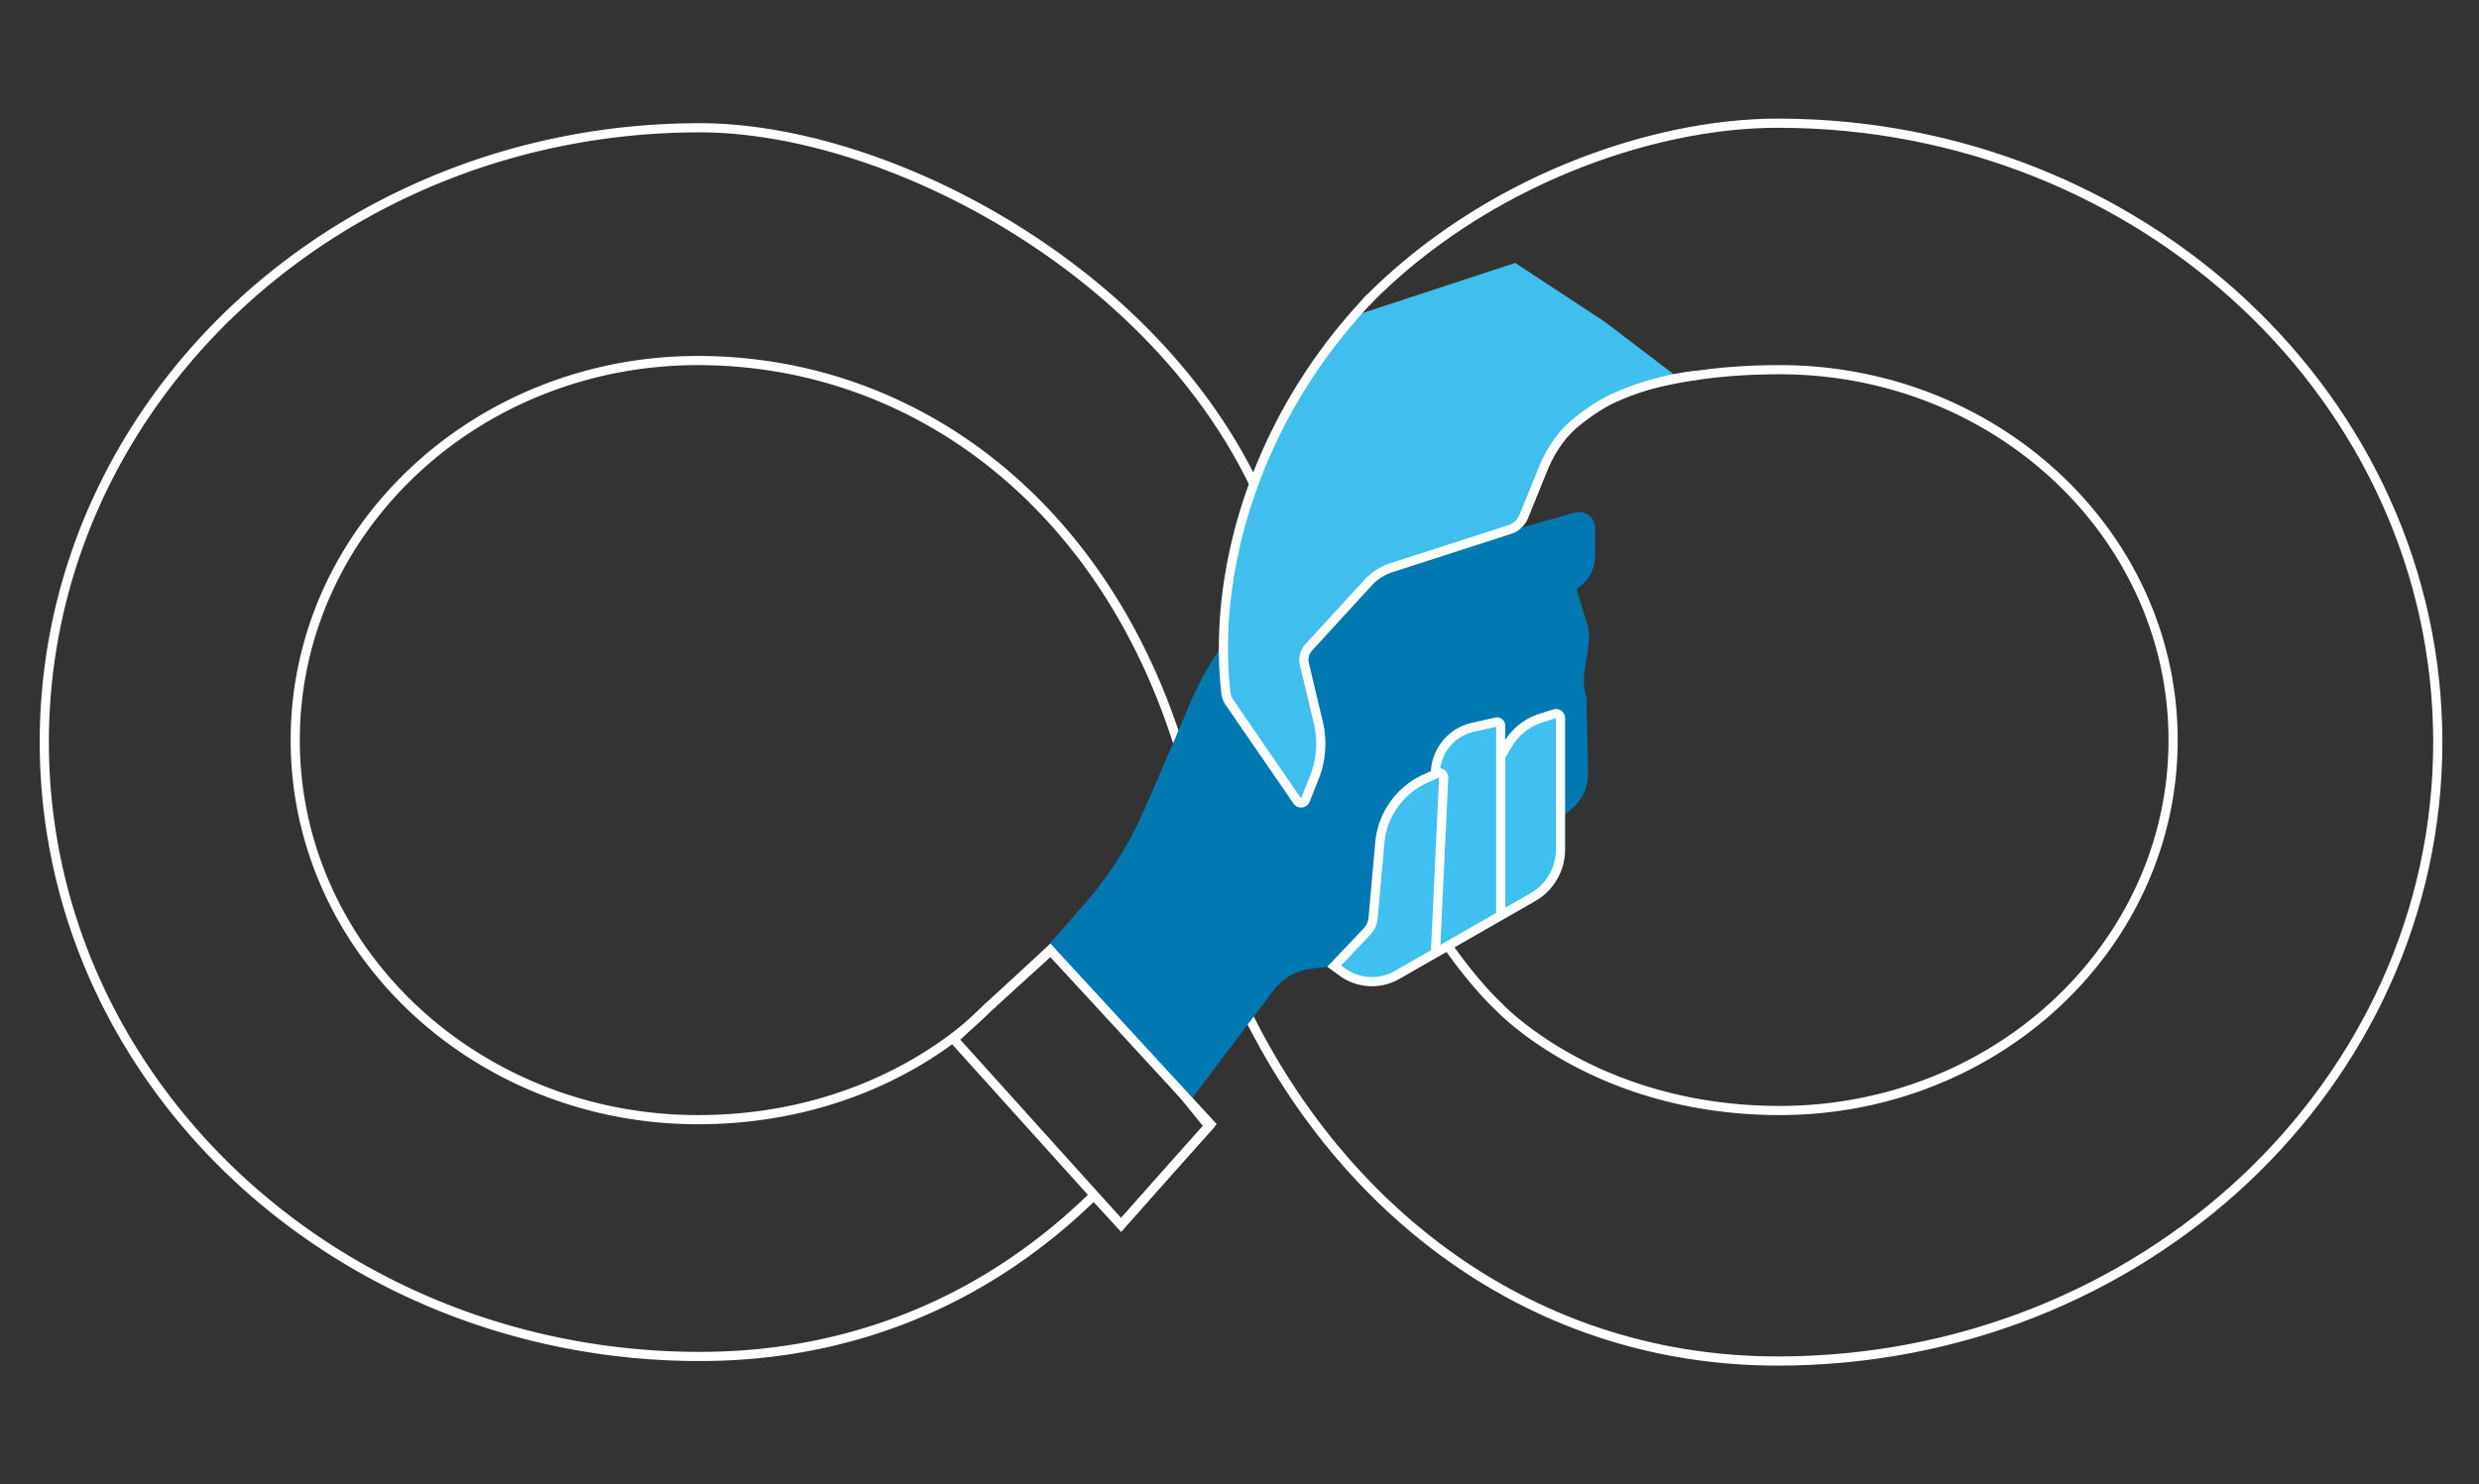
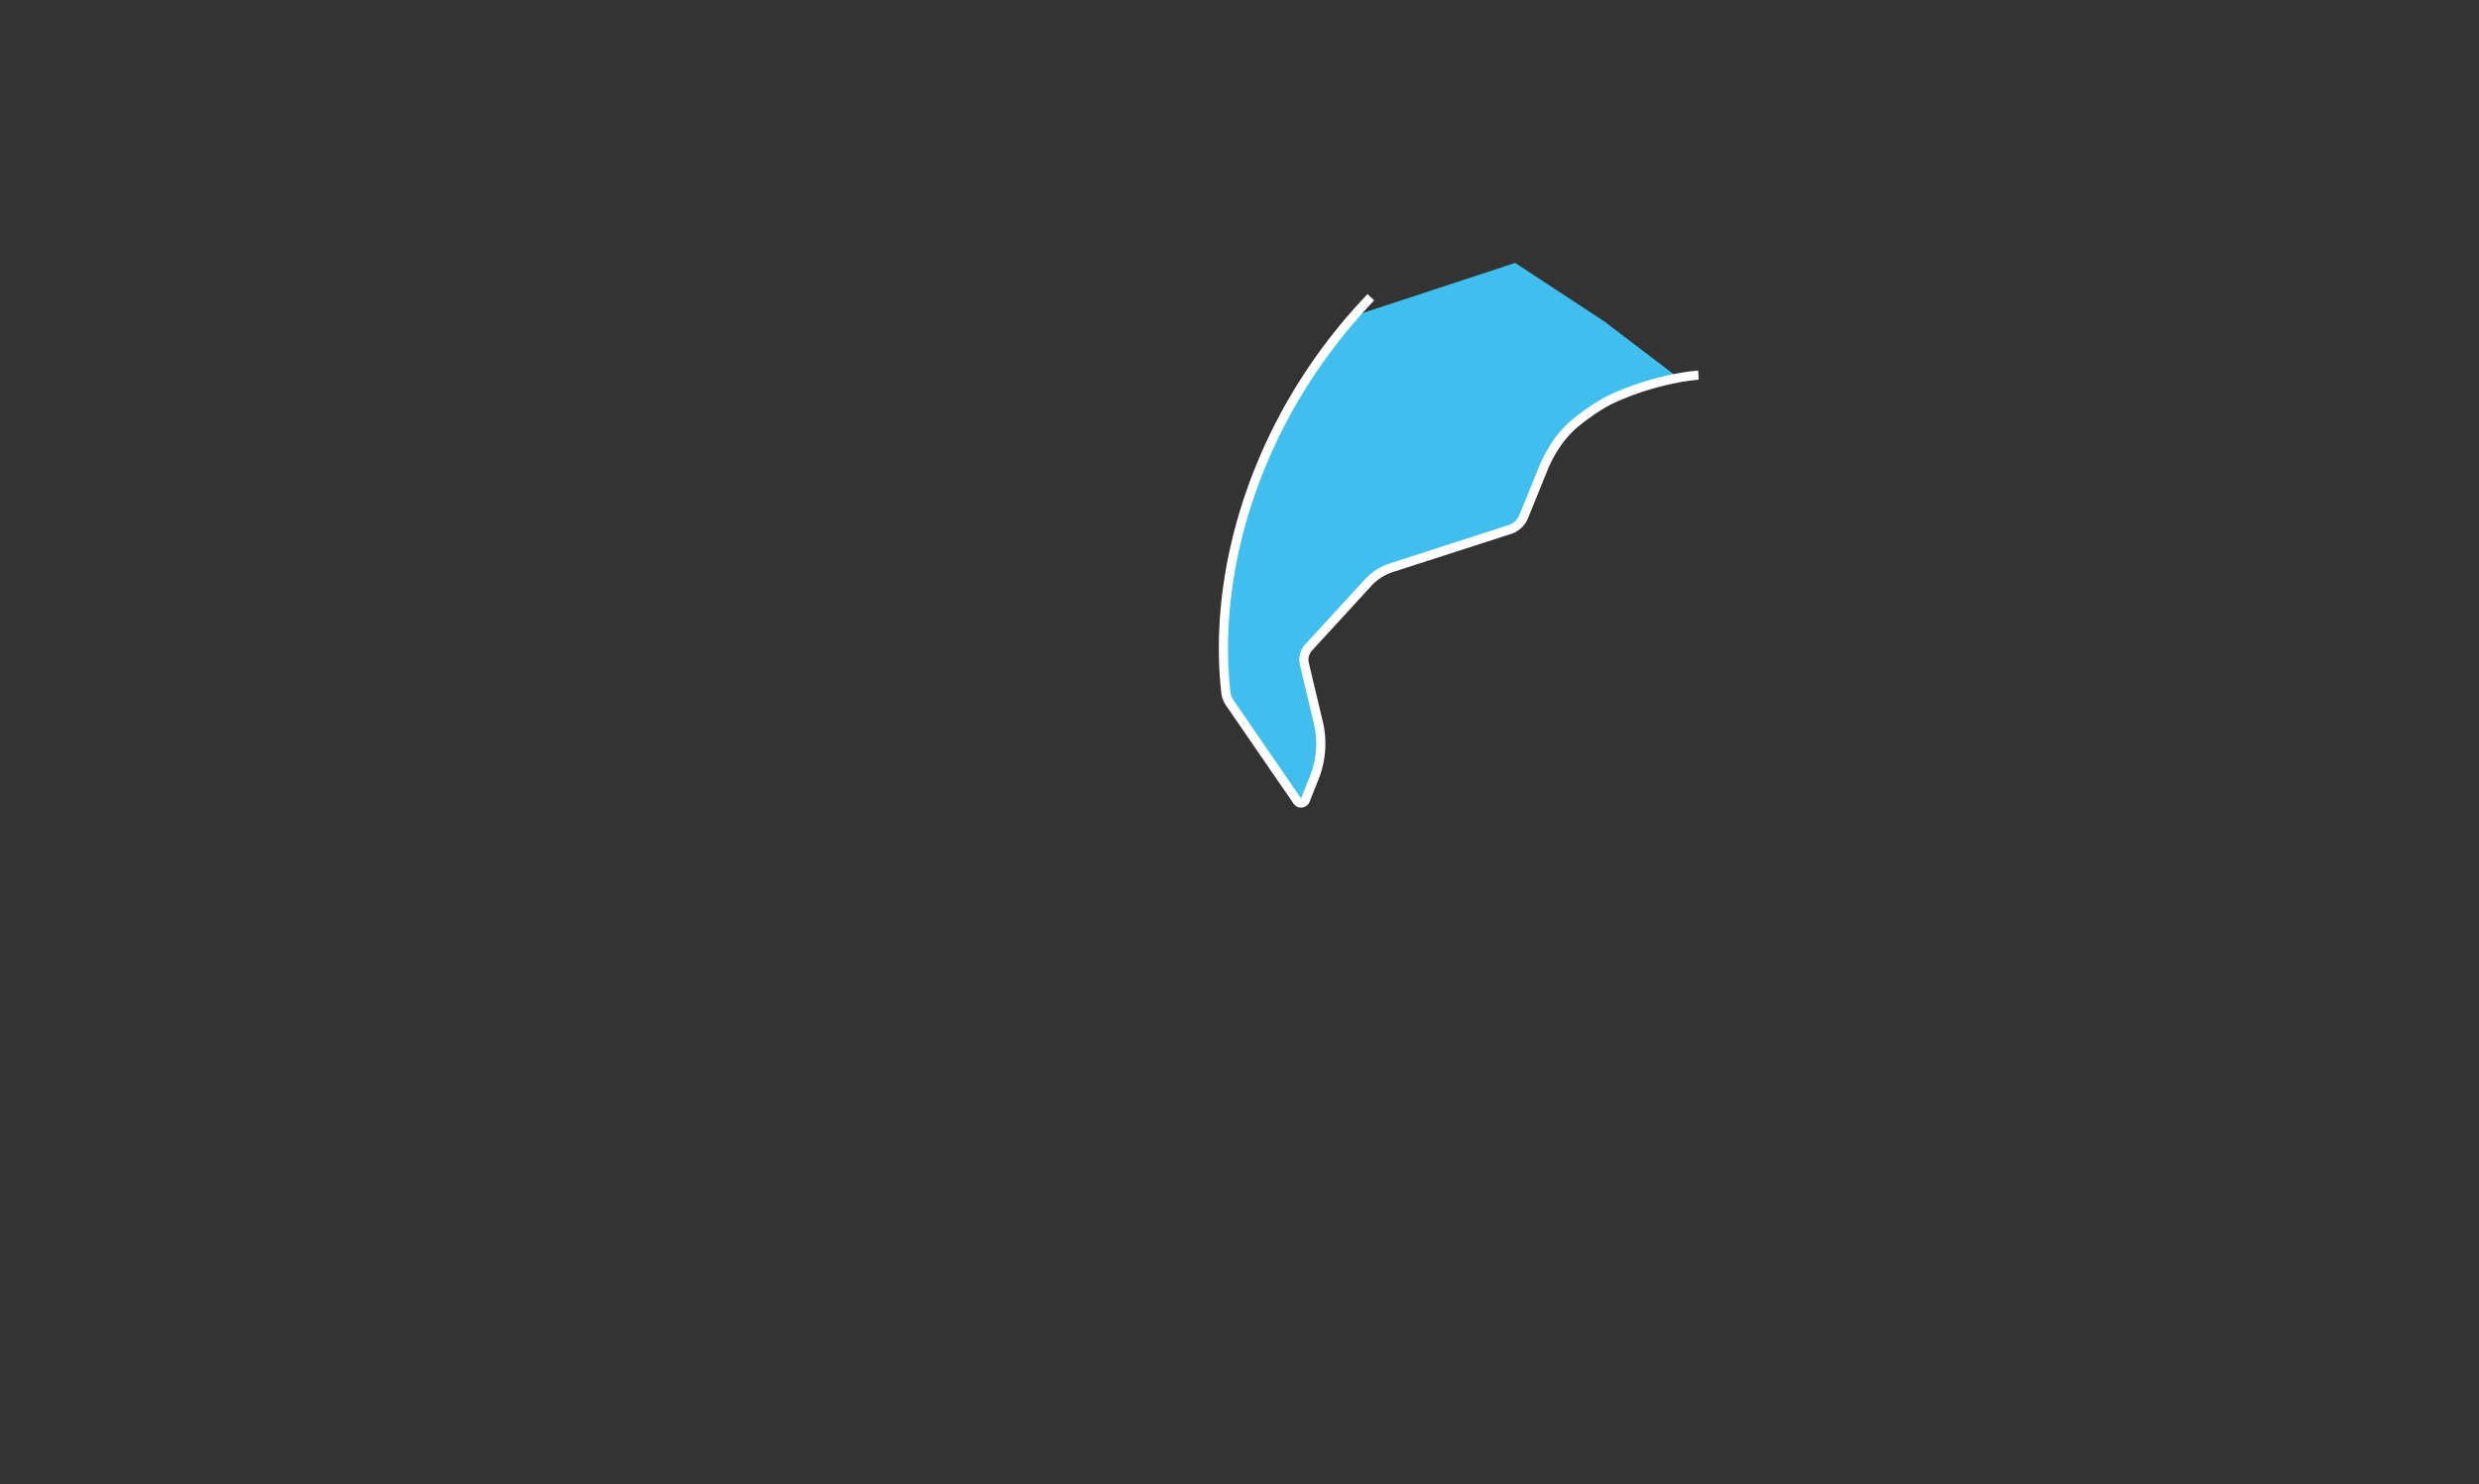
<svg xmlns="http://www.w3.org/2000/svg" width="541" height="324" fill="none">
  <rect width="100%" height="100%" fill="#333333" stroke="none" />
-   <path fill="#fff" fill-rule="evenodd" d="M387.952 27.892c79.067 0 143.053 60.101 143.053 134.108s-63.986 134.108-143.053 134.108c-55.596 0-98.025-35.58-118.25-82.611l-1.837.79c20.472 47.607 63.533 83.821 120.087 83.821 80.049 0 145.053-60.878 145.053-136.108S468.001 25.892 387.952 25.892c-28.143 0-64.803 13.1-90.498 39.3l1.428 1.4c25.305-25.802 61.445-38.7 89.07-38.7Z" clip-rule="evenodd" />
-   <path fill="#fff" fill-rule="evenodd" d="m260.719 171.464-.165.538c-3.978 12.97-11.463 19.374-18.588 25.469-1.51 1.292-3.004 2.57-4.445 3.893a2396.285 2396.285 0 0 1-21.063 19.11l-.381.34-.001.001a38.157 38.157 0 0 1-1.006 1.034 57.84 57.84 0 0 1-3.1 2.821c-2.731 2.32-6.792 5.397-12.153 8.47-10.727 6.148-26.661 12.277-47.526 12.277-48.963 0-88.862-37.434-88.862-83.857s39.899-83.857 88.862-83.857c48.999 0 93.027 33.6 108.288 93.216l.14.545Zm-46.051 47.928s-21.462 24.025-62.377 24.025c-47.972 0-86.862-36.648-86.862-81.857 0-45.208 38.89-81.857 86.862-81.857 47.972 0 91.287 32.867 106.351 91.712-3.794 12.372-10.794 18.372-17.88 24.446-1.538 1.318-3.08 2.64-4.594 4.031-11.421 10.491-21.5 19.5-21.5 19.5Zm42 16s28.337-72.24 28.337-85.161c0-74.618-80.971-123.34-132.284-123.34C73.163 26.892 8.668 87.382 8.668 162c0 74.618 64.495 135.108 144.053 135.108 33.838 0 62.38-12.593 84.498-33.337.486-.456.969-.916 1.449-1.379l6 6.5 1.329-1.509c10.425-11.825 19.171-21.491 19.171-21.491l-8.5-10.5Zm5.87 10.429-8.157-10.076.425-1.084 1.862.731-1.862-.731.081-.206.236-.604a1695.18 1695.18 0 0 0 4.104-10.661 1572.465 1572.465 0 0 0 9.728-26.211c3.538-9.826 7.068-20.035 9.711-28.582 1.322-4.274 2.416-8.112 3.177-11.266.774-3.208 1.162-5.545 1.162-6.9 0-36.532-19.817-66.844-46.156-88.095-26.37-21.276-59.01-33.244-84.128-33.244C74.144 28.892 10.668 88.605 10.668 162c0 73.395 63.476 133.108 142.053 133.108 34.033 0 62.593-12.93 84.557-34.155l1.472-1.422 5.883 6.374a2573.535 2573.535 0 0 1 17.393-19.516l.512-.568ZM326.282 220.374s21.184 23.044 62.099 23.044c47.973 0 86.862-36.649 86.862-81.858 0-45.208-38.889-81.857-86.862-81.857-47.972 0-79.149 23.012-94.214 81.857 11 39.832 32.115 58.814 32.115 58.814Zm1.472-1.353.006.005.036.039a29.538 29.538 0 0 0 .858.854 51.82 51.82 0 0 0 2.848 2.512c2.544 2.093 6.37 4.901 11.455 7.715 10.163 5.624 25.357 11.272 45.424 11.272 46.982 0 84.862-35.864 84.862-79.858 0-43.993-37.88-79.857-84.862-79.857-23.659 0-42.946 5.668-58.164 18.396-15.153 12.673-26.507 32.54-33.979 61.441 5.429 19.415 13.273 33.75 19.762 43.235 3.274 4.784 6.202 8.333 8.301 10.677a63.993 63.993 0 0 0 2.464 2.612 34.848 34.848 0 0 0 .812.784l.036.034.006.005.001.001h.001l.069.063.063.068v.001l.001.001Z" clip-rule="evenodd" />
-   <path fill="#0078B2" d="m268.528 138.461 2.354-12.239 58.786-10.331 14-4c2.21-.642 4.419 1.017 4.419 3.318v6.268a8.162 8.162 0 0 1-3.329 6.577l-.289.213a.806.806 0 0 0-.291.891l2.236 7.124c.153.487.253.981.301 1.474.456 4.651-2.157 9.983-.511 14.357l.36 16.597a9.997 9.997 0 0 1-3.9 8.143l-2.109 1.623v5.711a9.998 9.998 0 0 1-5.37 8.863l-35.05 18.313a3.747 3.747 0 0 1-3.814-.203 3.744 3.744 0 0 0-2.529-.602l-7.723.936a12 12 0 0 0-8.136 4.686l-18.265 24.211-19-21-11.5-13.5 7.579-8.654c5.154-5.885 9.422-12.487 12.584-19.642 2.797-6.329 6.437-14.685 9.871-22.924 2.226-5.34 5.044-10.418 8.484-15.07l.842-1.14Z" />
-   <path fill="#40BFEF" d="m340.935 95.335-9.331 17.774a5 5 0 0 1-2.846 2.419l-25.14 8.38a11.993 11.993 0 0 0-5.051 3.276l-12.965 14.143a3.997 3.997 0 0 0-.942 3.629l3.039 12.765a19.999 19.999 0 0 1-.887 12.06l-1.934 4.836a1 1 0 0 1-1.763.179l-14.761-22.365a4.994 4.994 0 0 1-.804-2.28l-.882-9.259 1.5-14 3-13.5 3.5-10 8.5-17.5 12.5-17 35-11.5 19.543 12.84 15.957 12.16-12.5 4-12.086 8.218a2.002 2.002 0 0 0-.647.725Z" />
+   <path fill="#40BFEF" d="m340.935 95.335-9.331 17.774a5 5 0 0 1-2.846 2.419l-25.14 8.38a11.993 11.993 0 0 0-5.051 3.276l-12.965 14.143a3.997 3.997 0 0 0-.942 3.629l3.039 12.765a19.999 19.999 0 0 1-.887 12.06l-1.934 4.836a1 1 0 0 1-1.763.179l-14.761-22.365a4.994 4.994 0 0 1-.804-2.28l-.882-9.259 1.5-14 3-13.5 3.5-10 8.5-17.5 12.5-17 35-11.5 19.543 12.84 15.957 12.16-12.5 4-12.086 8.218Z" />
  <path fill="#fff" fill-rule="evenodd" d="M266.531 151.303c-3.097-27.592 7.132-61.24 31.915-87.104l1.444 1.384c-24.392 25.456-34.399 58.522-31.372 85.496.07.621.298 1.217.661 1.745l14.755 21.461 1.95-4.876a18.995 18.995 0 0 0 .842-11.457l-3.039-12.764a5.002 5.002 0 0 1 1.178-4.537l12.923-14.097a12.992 12.992 0 0 1 5.592-3.588l25.76-8.31a4 4 0 0 0 2.479-2.304l4.127-10.181c1.692-4.173 4.201-8.07 7.805-10.926 2.379-1.886 5.347-3.979 8.207-5.266a63.277 63.277 0 0 1 13.211-4.255 53.082 53.082 0 0 1 4.093-.677 34.233 34.233 0 0 1 1.435-.147l.057-.004.023-.001.023-.002h.008l.06.998.059.998h-.003l-.015.002-.065.004-.272.022c-.241.022-.601.058-1.066.115a51.27 51.27 0 0 0-3.938.651 61.291 61.291 0 0 0-12.789 4.12c-2.635 1.186-5.45 3.158-7.786 5.009-3.263 2.587-5.593 6.163-7.193 10.111l-4.128 10.18a5.997 5.997 0 0 1-3.718 3.456l-25.76 8.31a10.998 10.998 0 0 0-4.732 3.036l-12.922 14.097a2.998 2.998 0 0 0-.707 2.722l3.039 12.765a20.995 20.995 0 0 1-.931 12.663l-1.95 4.876c-.593 1.483-2.6 1.706-3.505.39l-14.755-21.461a5.829 5.829 0 0 1-1-2.654Z" clip-rule="evenodd" />
-   <path fill="#40C0F0" d="m291.168 210.892 7.138-7.52a4.994 4.994 0 0 0 1.354-2.998l1.466-16.415a17 17 0 0 1 9.877-13.955l2.248-1.025a10.47 10.47 0 0 1 8.165-10.213l5.078-1.146a.829.829 0 0 1 1.011.808v6.681l1.571-2.632a13.005 13.005 0 0 1 7.247-5.731l2.931-.925a1 1 0 0 1 1.301.953v28.664c0 4.301-2.302 8.273-6.034 10.412l-8.365 4.792-12.901 7.392-1.497.858-6.884 3.944a11 11 0 0 1-11.974-.674l-1.732-1.27Z" />
-   <path fill="#fff" fill-rule="evenodd" d="M338.953 154.867a2 2 0 0 1 2.602 1.907v28.663a13 13 0 0 1-6.537 11.28l-29.647 16.987a12.002 12.002 0 0 1-13.062-.735l-2.648-1.942 7.92-8.344a3.997 3.997 0 0 0 1.083-2.398l1.466-16.415a18 18 0 0 1 10.458-14.776l1.681-.766a11.471 11.471 0 0 1 8.927-10.538l5.078-1.146a1.829 1.829 0 0 1 2.231 1.784v3.076a14.002 14.002 0 0 1 7.517-5.712l2.931-.925Zm-10.448 10.517v32.76l5.519-3.162a11.002 11.002 0 0 0 5.531-9.545v-28.663l-2.931.925a12.003 12.003 0 0 0-6.689 5.291l-1.43 2.394Zm-2 33.905v-40.646l-4.869 1.098a9.473 9.473 0 0 0-7.303 7.986 2 2 0 0 1 1.723 2.077l-1.716 36.456 12.165-6.971Zm-14.223 8.15 1.776-37.729-.392.179-2.248 1.025a15.998 15.998 0 0 0-9.296 13.134l-1.466 16.415a6.002 6.002 0 0 1-1.624 3.597l-6.357 6.697.817.599a9.999 9.999 0 0 0 10.885.612l7.905-4.529ZM229.223 205.976l36.293 39.403-20.842 23.513-37.908-42.063 22.457-20.853Zm-19.653 20.978 35.092 38.937 18.158-20.487-33.707-36.596-19.543 18.146Z" clip-rule="evenodd" />
</svg>